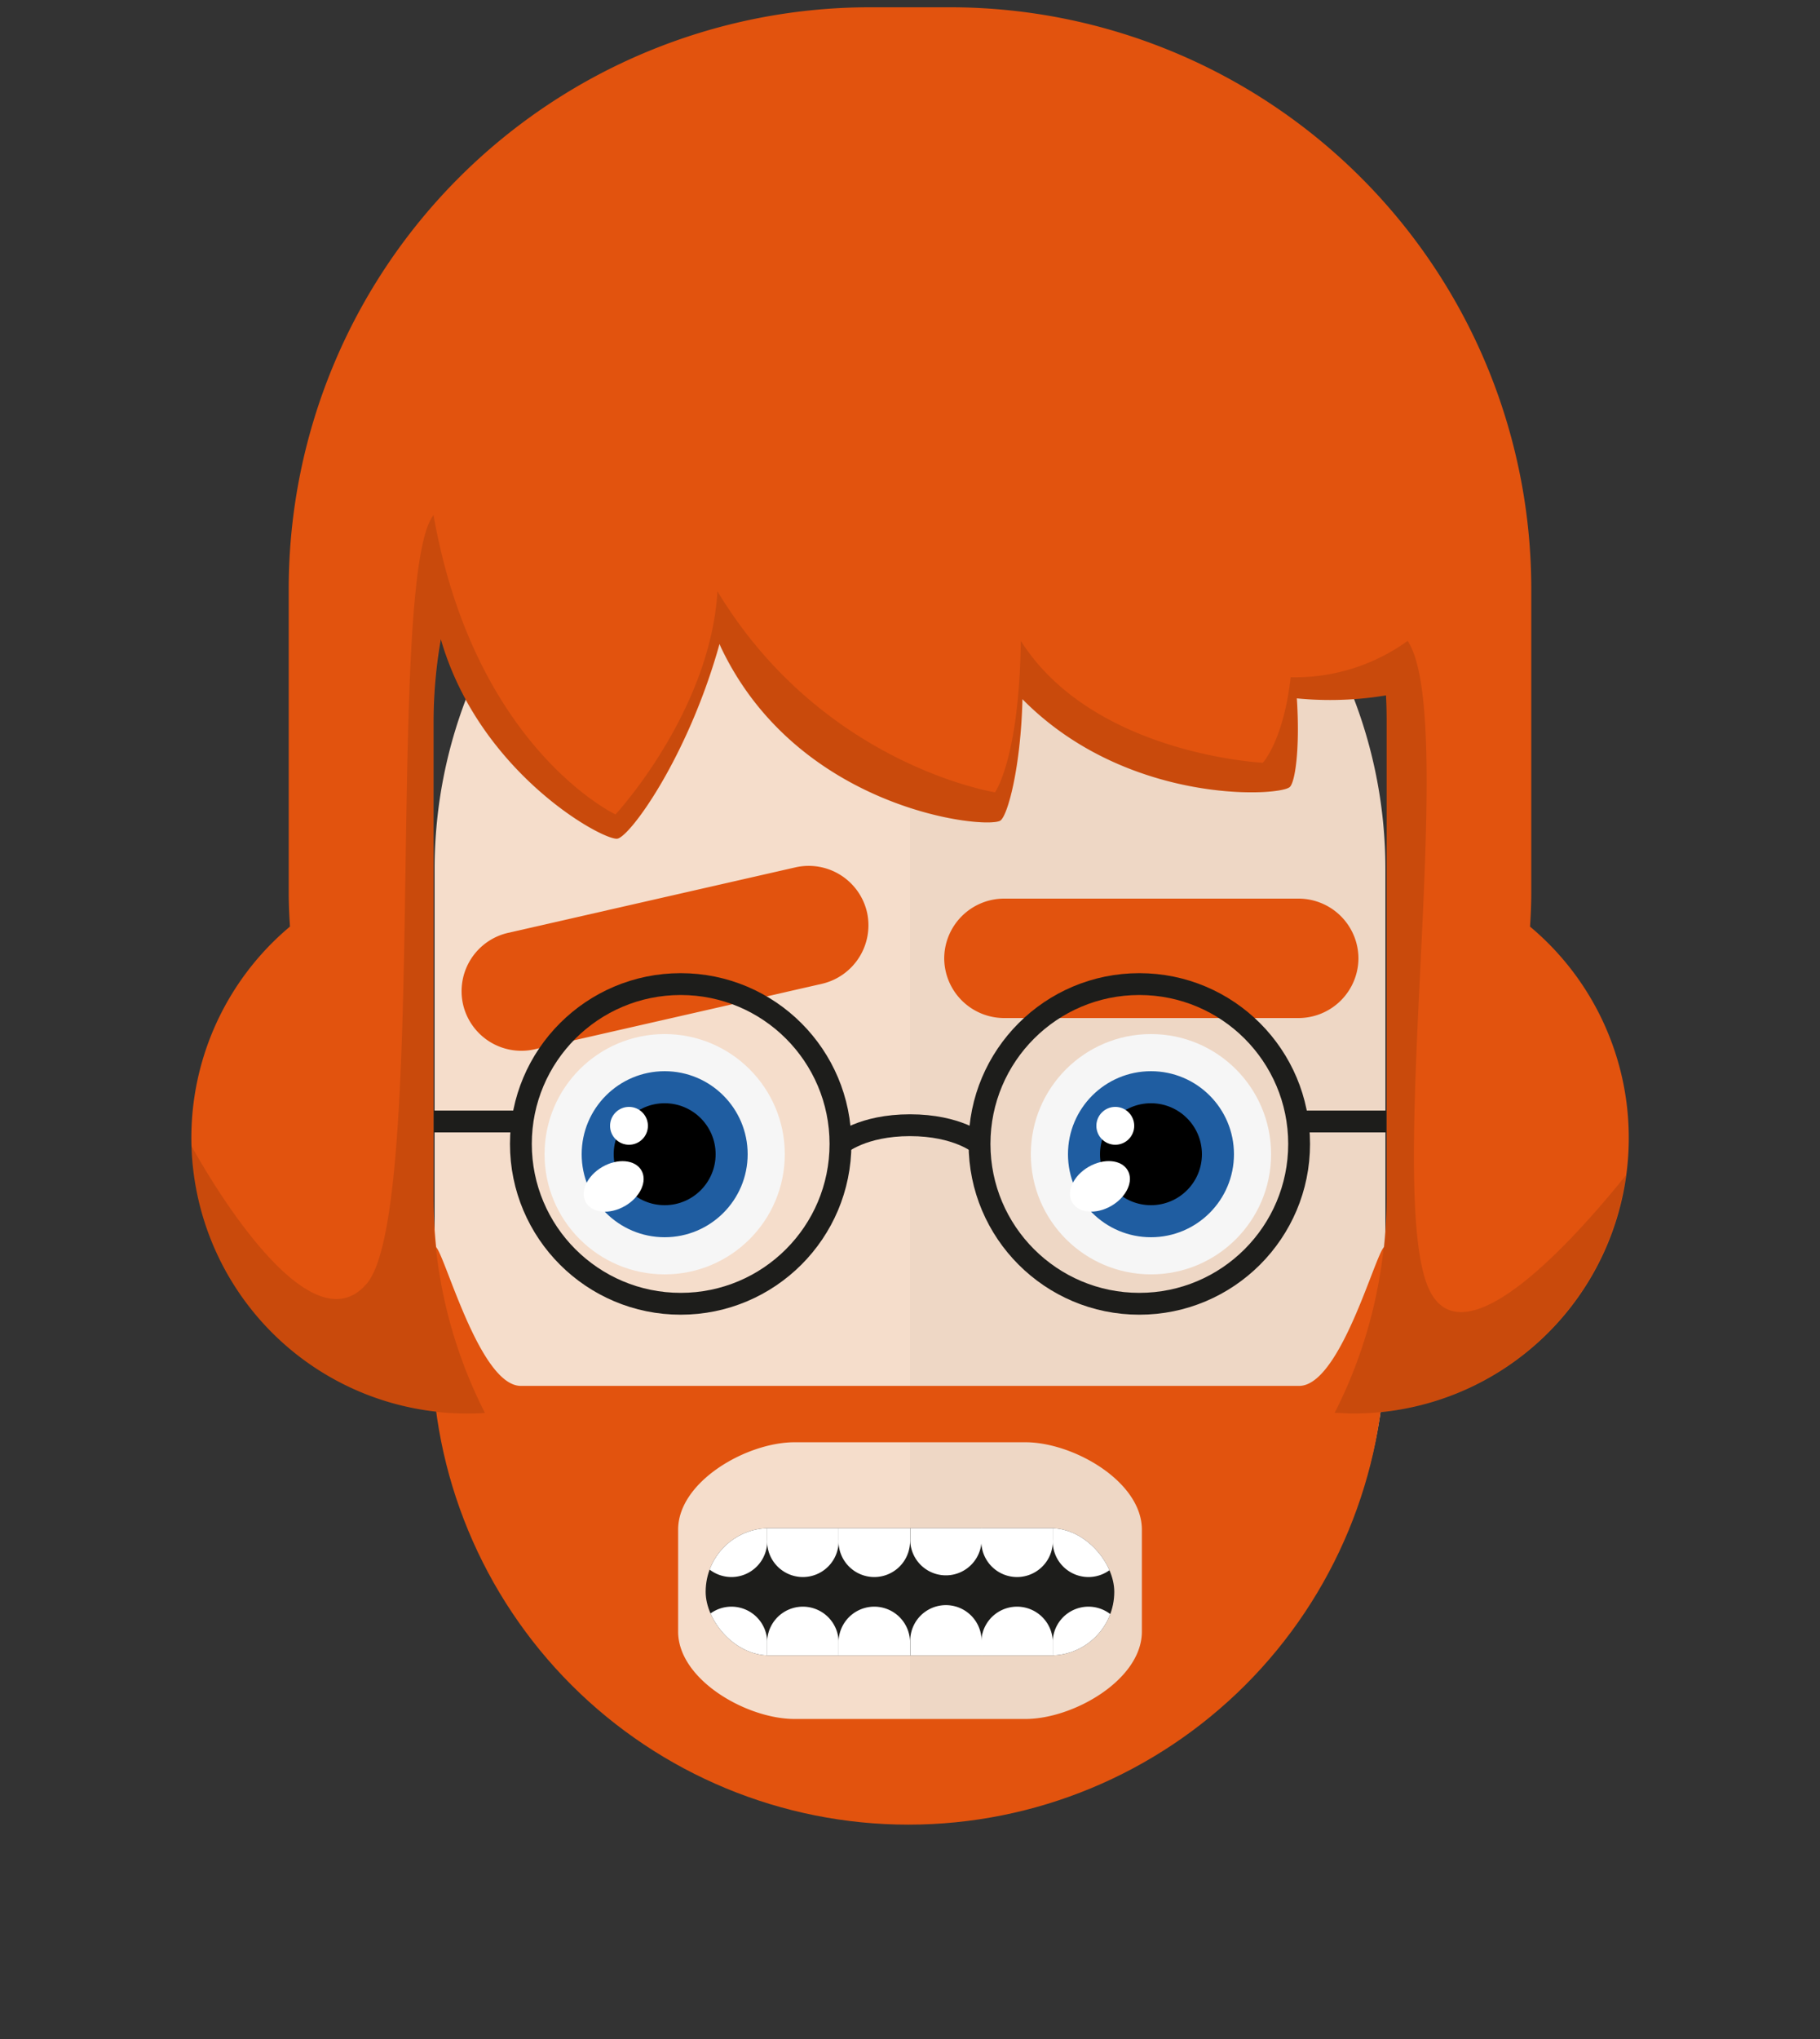
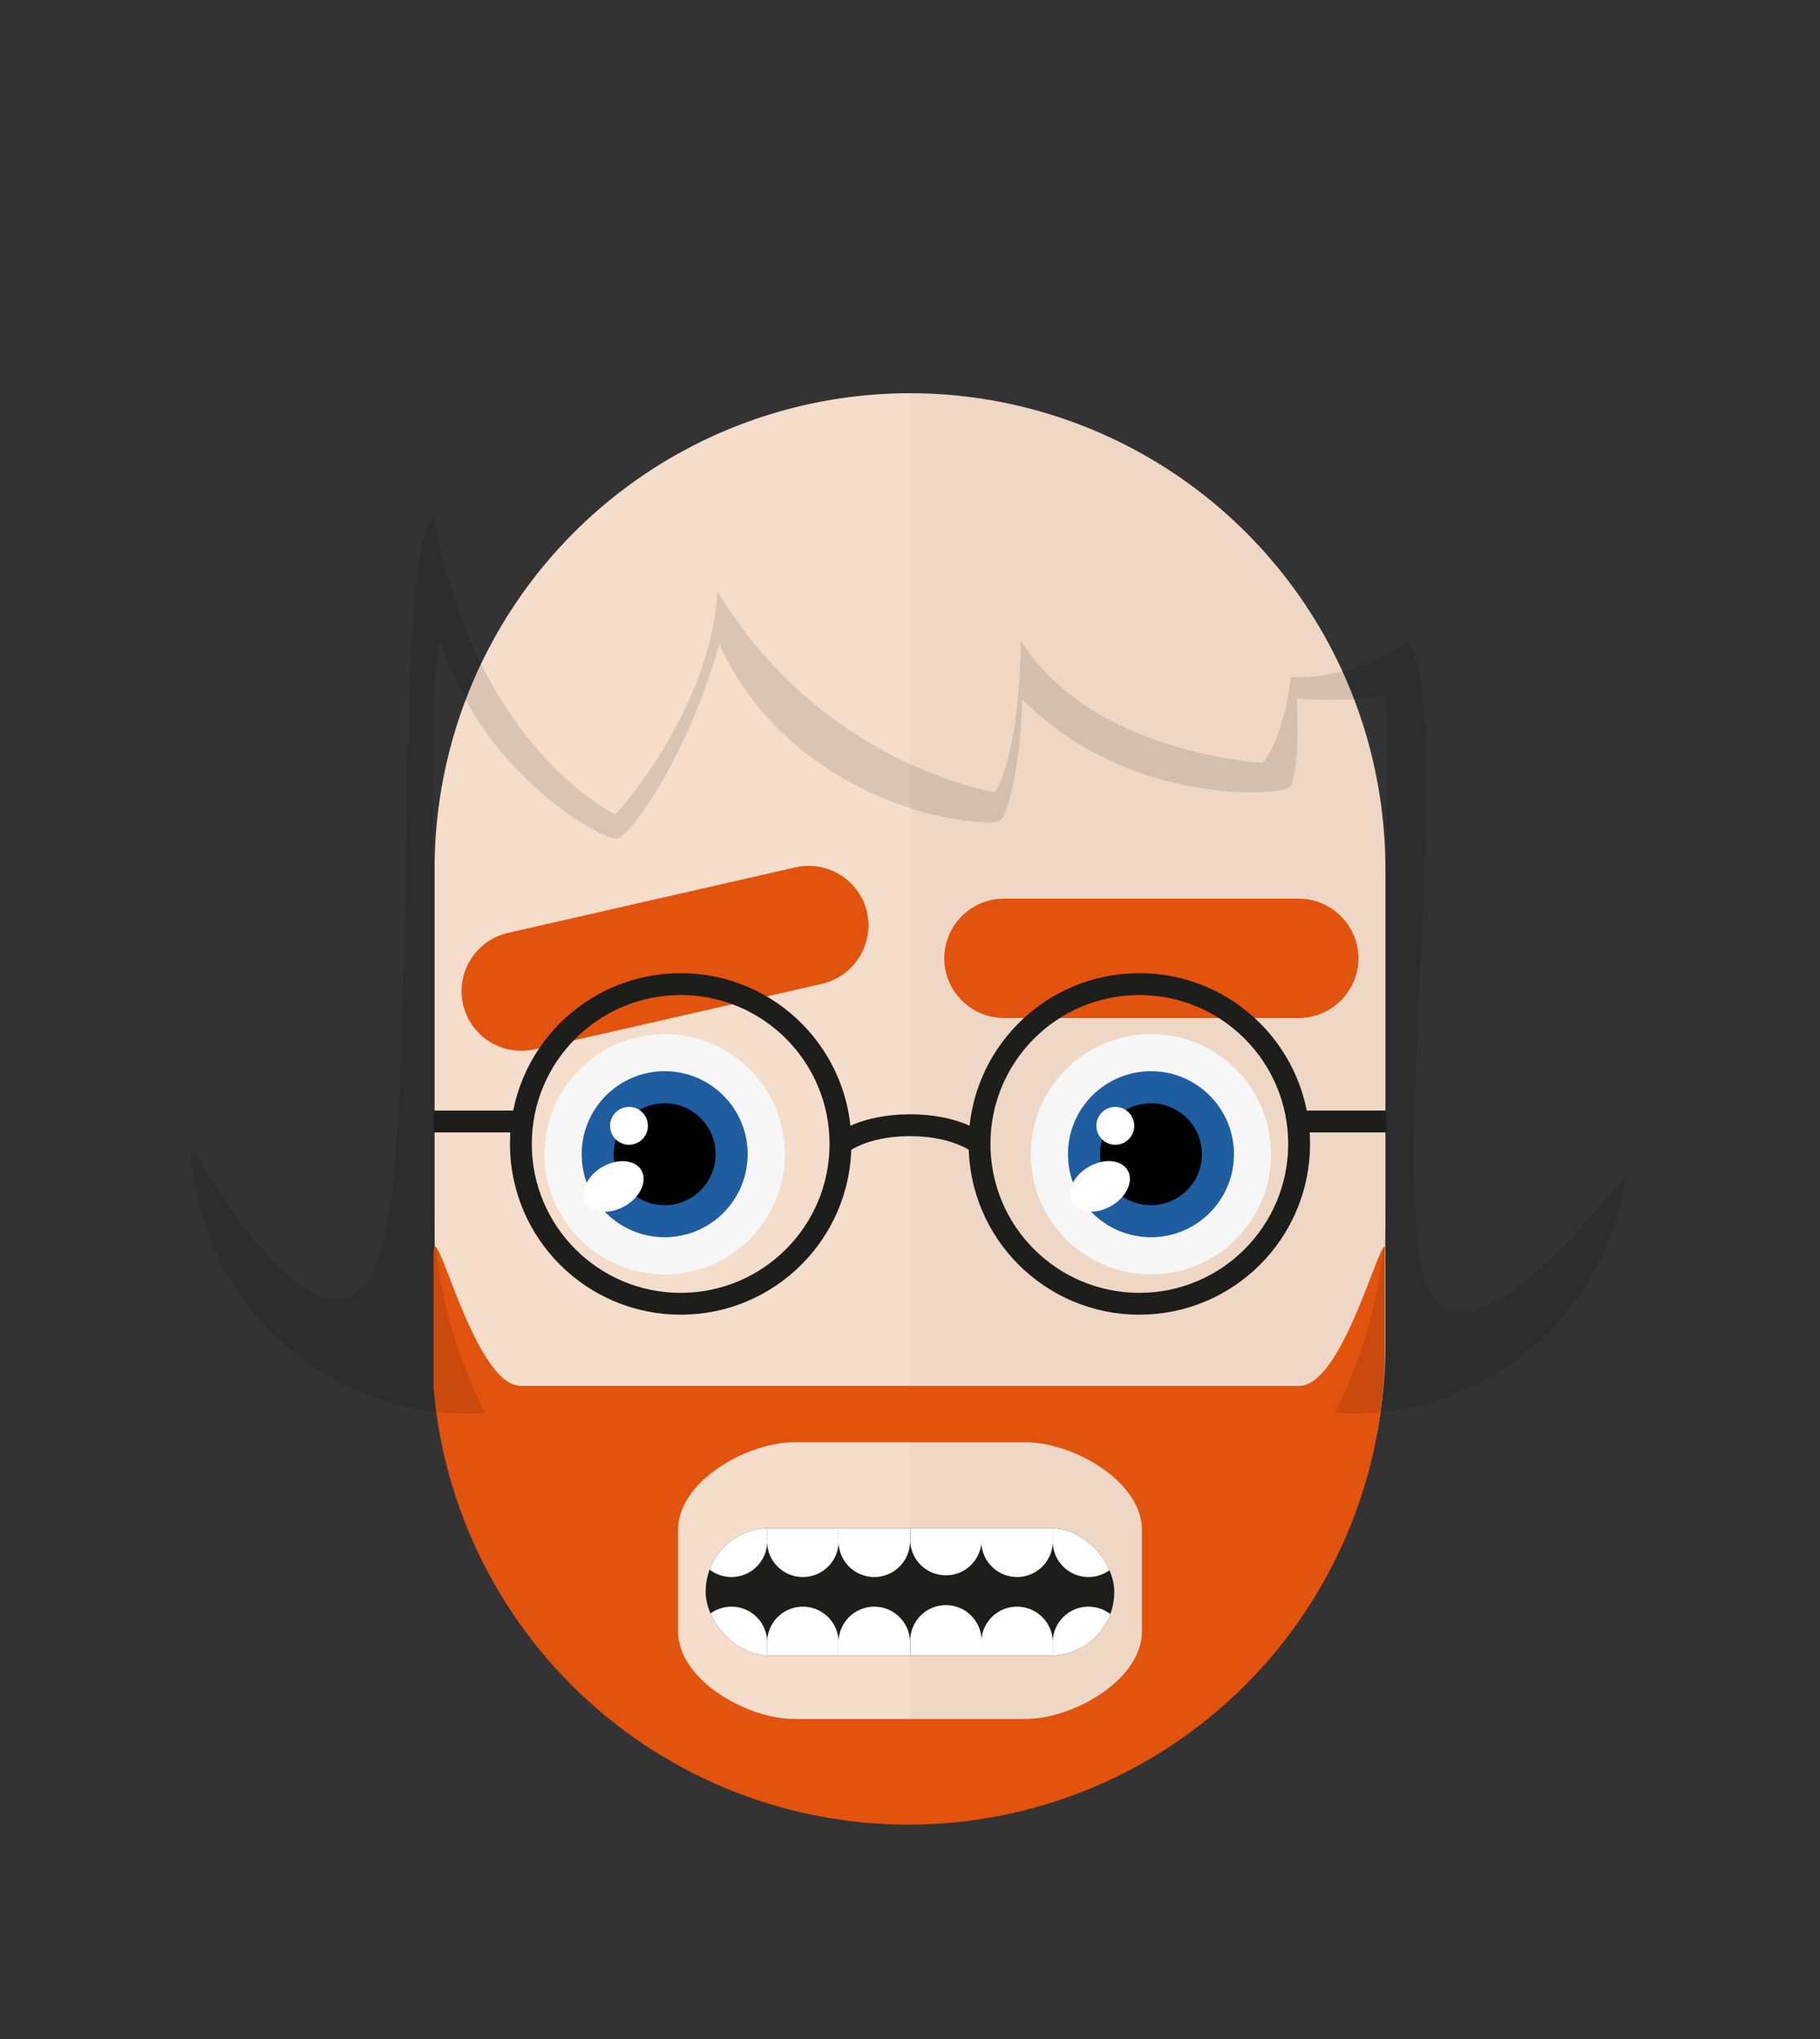
<svg xmlns="http://www.w3.org/2000/svg" id="svgBuilder" class="avatar-frame p-2 p-md-5 bg-white " viewBox="0 0 250 280" style="opacity: 1;">
  <rect x="0" y="0" width="250" height="280" fill="#333333" stroke="none" />
  <defs>
    <clipPath id="b9b980b5-38c2-4c2c-b5a3-0250ab56908c" transform="translate(-59.5 -53.5)">
      <rect width="250" height="250" style="fill: none" />
    </clipPath>
  </defs>
  <g id="ae1cd98a-2feb-47b9-a86d-6e1f11f5716f" data-name="SKIN" style="transform: translate(59.7px, 54px);">
    <g style="clip-path: url(#b9b980b5-38c2-4c2c-b5a3-0250ab56908c)">
      <g>
        <path class="first-color" d="M124.8,53.5a65.32,65.32,0,0,0-65.3,65.3v65.3a65.3,65.3,0,1,0,130.6,0V118.8A65.32,65.32,0,0,0,124.8,53.5Z" transform="translate(-59.5 -53.5)" style="fill: rgb(245, 221, 203);" />
        <path d="M124.8,53.5v196a65.32,65.32,0,0,0,65.3-65.3V118.9A65.34,65.34,0,0,0,124.8,53.5Z" transform="translate(-59.5 -53.5)" style="fill: #010202;opacity: 0.03;isolation: isolate" />
      </g>
    </g>
  </g>
  <defs>
    <clipPath id="f1ab1167-3cbd-4085-8dcb-7accdf55b698" transform="translate(-62.2 -119.9)">
      <rect width="250" height="250" style="fill: none" />
    </clipPath>
  </defs>
  <g id="fa284959-a791-42a1-93e5-793fc7bb05f4" data-name="EYES" style="transform: translate(63.4px, 118.9px);">
    <g style="clip-path: url(#f1ab1167-3cbd-4085-8dcb-7accdf55b698)">
      <g>
        <circle cx="27.9" cy="39.6" r="16.5" style="fill: #f6f6f6" />
        <circle class="first-color" cx="27.9" cy="39.6" r="11.4" style="fill: #1f5da1" />
        <circle cx="27.9" cy="39.6" r="7" />
        <ellipse cx="83.09" cy="163.92" rx="4.4" ry="3.1" transform="translate(-133.02 -56.39) rotate(-30)" style="fill: #fff" />
        <circle cx="23" cy="35.7" r="2.6" style="fill: #fff" />
        <circle cx="94.7" cy="39.6" r="16.5" style="fill: #f6f6f6" />
        <circle class="first-color" cx="94.7" cy="39.6" r="11.4" style="fill: #1f5da1" />
        <circle cx="94.7" cy="39.6" r="7" />
        <ellipse cx="149.89" cy="163.91" rx="4.4" ry="3.1" transform="translate(-124.07 -22.99) rotate(-30)" style="fill: #fff" />
        <circle cx="89.8" cy="35.7" r="2.6" style="fill: #fff" />
        <path class="color-eyebrows" d="M177.2,140.8H136.7a8.24,8.24,0,0,1-8.2-8.2h0a8.24,8.24,0,0,1,8.2-8.2h40.5a8.24,8.24,0,0,1,8.2,8.2h0A8.24,8.24,0,0,1,177.2,140.8Z" transform="translate(-62.2 -119.9)" style="fill: rgb(226, 83, 14);" />
        <path class="color-eyebrows" d="M111.7,136.1l-39.5,9a8.22,8.22,0,0,1-9.8-6.2h0a8.22,8.22,0,0,1,6.2-9.8l39.5-9a8.22,8.22,0,0,1,9.8,6.2h0A8.25,8.25,0,0,1,111.7,136.1Z" transform="translate(-62.2 -119.9)" style="fill: rgb(226, 83, 14);" />
      </g>
    </g>
  </g>
  <defs>
    <clipPath id="e80a8795-f263-4dc9-877c-5947e769b75d" transform="translate(11.16 9.85)">
      <rect id="e94097e0-b85c-4499-b616-6122fe5bdf64" data-name="SVGID" width="56.13" height="17.48" rx="8.74" style="fill:none" />
    </clipPath>
  </defs>
  <g id="aefee086-2d14-4c8e-ae00-865348af0eb5" data-name="MOUTH" style="transform: translate(85.77px, 200px);">
    <g id="e39f0f59-45e2-426a-87f4-d5ef10ac4c42" data-name="Calque 1" style="transform: translateY(-3px);">
      <g style="clip-path:url(#e80a8795-f263-4dc9-877c-5947e769b75d)">
        <rect x="11.16" y="9.85" width="56.13" height="17.48" rx="8.74" style="fill:#1d1d1b" />
        <path d="M-6.26-8.23a4.9,4.9,0,0,0-4.9,4.91v4.9a4.9,4.9,0,0,0,4.9,4.91,4.9,4.9,0,0,0,4.9-4.91v-4.9A4.9,4.9,0,0,0-6.26-8.23Z" transform="translate(11.16 9.85)" style="fill:#fff" />
        <path d="M62.39-8.23a4.9,4.9,0,0,0-4.9,4.91v4.9a4.91,4.91,0,1,0,9.81,0v-4.9A4.91,4.91,0,0,0,62.39-8.23Z" transform="translate(11.16 9.85)" style="fill:#fff" />
        <path d="M3.55-8.23A4.91,4.91,0,0,0-1.36-3.32v4.9a4.91,4.91,0,1,0,9.81,0v-4.9A4.9,4.9,0,0,0,3.55-8.23Z" transform="translate(11.16 9.85)" style="fill:#fff" />
        <path d="M13.36-8.23A4.91,4.91,0,0,0,8.45-3.32v4.9a4.91,4.91,0,1,0,9.81,0v-4.9A4.91,4.91,0,0,0,13.36-8.23Z" transform="translate(11.16 9.85)" style="fill:#fff" />
        <path d="M23.16-8.23a4.9,4.9,0,0,0-4.9,4.91v4.9a4.91,4.91,0,1,0,9.81,0v-4.9A4.91,4.91,0,0,0,23.16-8.23Z" transform="translate(11.16 9.85)" style="fill:#fff" />
        <path d="M33-8.23a4.9,4.9,0,0,0-4.9,4.91v4.9a4.9,4.9,0,1,0,9.8,0v-4.9A4.9,4.9,0,0,0,33-8.23Z" transform="translate(11.16 9.85)" style="fill:#fff" />
        <path d="M42.78-8.23a4.91,4.91,0,0,0-4.91,4.91v4.9a4.91,4.91,0,1,0,9.81,0v-4.9A4.9,4.9,0,0,0,42.78-8.23Z" transform="translate(11.16 9.85)" style="fill:#fff" />
        <path d="M52.58-8.23a4.91,4.91,0,0,0-4.9,4.91v4.9a4.91,4.91,0,1,0,9.81,0v-4.9A4.91,4.91,0,0,0,52.58-8.23Z" transform="translate(11.16 9.85)" style="fill:#fff" />
-         <rect x="9.81" width="58.84" height="8.98" style="fill:#fff" />
        <path d="M62.39,25.28a4.91,4.91,0,0,0,4.91-4.9V15.47a4.91,4.91,0,0,0-9.81,0v4.91A4.9,4.9,0,0,0,62.39,25.28Z" transform="translate(11.16 9.85)" style="fill:#fff" />
        <path d="M-6.26,25.28a4.9,4.9,0,0,0,4.9-4.9V15.47a4.9,4.9,0,0,0-4.9-4.9,4.9,4.9,0,0,0-4.9,4.9v4.91A4.9,4.9,0,0,0-6.26,25.28Z" transform="translate(11.16 9.85)" style="fill:#fff" />
        <path d="M52.58,25.28a4.91,4.91,0,0,0,4.91-4.9V15.47a4.91,4.91,0,0,0-9.81,0v4.91A4.91,4.91,0,0,0,52.58,25.28Z" transform="translate(11.16 9.85)" style="fill:#fff" />
        <path d="M42.78,25.28a4.9,4.9,0,0,0,4.9-4.9V15.47a4.91,4.91,0,0,0-9.81,0v4.91A4.91,4.91,0,0,0,42.78,25.28Z" transform="translate(11.16 9.85)" style="fill:#fff" />
        <path d="M33,25.28a4.9,4.9,0,0,0,4.9-4.9V15.47a4.9,4.9,0,1,0-9.8,0v4.91A4.9,4.9,0,0,0,33,25.28Z" transform="translate(11.16 9.85)" style="fill:#fff" />
        <path d="M23.16,25.28a4.91,4.91,0,0,0,4.91-4.9V15.47a4.91,4.91,0,0,0-9.81,0v4.91A4.9,4.9,0,0,0,23.16,25.28Z" transform="translate(11.16 9.85)" style="fill:#fff" />
        <path d="M13.36,25.28a4.91,4.91,0,0,0,4.9-4.9V15.47a4.91,4.91,0,0,0-9.81,0v4.91A4.91,4.91,0,0,0,13.36,25.28Z" transform="translate(11.16 9.85)" style="fill:#fff" />
        <path d="M3.55,25.28a4.9,4.9,0,0,0,4.9-4.9V15.47a4.91,4.91,0,0,0-9.81,0v4.91A4.91,4.91,0,0,0,3.55,25.28Z" transform="translate(11.16 9.85)" style="fill:#fff" />
        <rect x="-1.36" y="17.92" width="58.84" height="8.98" transform="translate(67.3 54.69) rotate(180)" style="fill:#fff" />
      </g>
    </g>
  </g>
  <defs>
    <clipPath id="be2c64e4-9fae-4989-b870-aff87c5daca1" transform="translate(-0.22 -116.97)">
      <path d="M65.45,0A65.45,65.45,0,0,0,0,65.45V130.9a65.45,65.45,0,1,0,130.9,0V65.45A65.45,65.45,0,0,0,65.45,0Z" style="fill: none" />
    </clipPath>
  </defs>
  <g id="e786f3e9-418c-4c46-9c54-c344c6cc85aa" data-name="Calque 2" style="transform: translate(59.55px, 171.184px);">
    <g id="bebaff1f-b03a-473e-9e8e-d56ded3dbc0e" data-name="Calque 1">
      <g style="clip-path: url(#be2c64e4-9fae-4989-b870-aff87c5daca1)">
        <path d="M119.12,136.1H12.22c-6.6,0-12-24.6-12-18v85.39a12,12,0,0,0,12,12h106.9a12,12,0,0,0,12-12V118.1C131.12,111.5,125.72,136.1,119.12,136.1Zm-21.6,33.74c0,6.6-9.4,12-16,12H49.82c-6.6,0-16-5.4-16-12v-14c0-6.6,9.4-12,16-12h31.7c6.6,0,16,5.4,16,12Z" transform="translate(-0.22 -116.97)" class="first-color" style="fill: rgb(226, 83, 14);" />
      </g>
    </g>
  </g>
  <g id="b8fb0b44-ffa0-4773-b20b-26a2ade0610b" data-name="Calque 2" style="transform: translate(59.55px, 133.637px);">
    <g id="be9e3fef-dad1-4b40-851e-7643ac638c4d" data-name="Calque 1">
      <g>
        <circle cx="33.95" cy="23.45" r="21.95" class="first-color-stroke" style="fill: none;stroke: #1d1d1b;stroke-miterlimit: 10;stroke-width: 3px" />
        <circle cx="96.95" cy="23.45" r="21.95" class="first-color-stroke" style="fill: none;stroke: #1d1d1b;stroke-miterlimit: 10;stroke-width: 3px" />
        <path d="M55.91,23.45s3-2.57,9.54-2.57S75,23.45,75,23.45" class="first-color-stroke" style="fill: none;stroke: #1d1d1b;stroke-miterlimit: 10;stroke-width: 3px" />
        <line x1="12" y1="20.37" y2="20.37" class="first-color-stroke" style="fill: none;stroke: #1d1d1b;stroke-miterlimit: 10;stroke-width: 3px" />
        <line x1="130.9" y1="20.37" x2="118.39" y2="20.37" class="first-color-stroke" style="fill: none;stroke: #1d1d1b;stroke-miterlimit: 10;stroke-width: 3px" />
      </g>
    </g>
  </g>
  <g id="fe0f8e86-daf0-4f8f-b000-e46b83eb3225" data-name="Calque 2" style="transform: translate(26.29px, 1px);">
    <g id="b58f6f65-338b-4345-8a73-652dfa75f6af" data-name="Calque 1" style="transform: translateY(21px);">
-       <path d="M183.88,126.26c.1-1.53.17-3.07.17-4.62v-42A79.86,79.86,0,0,0,104.43,0H93A79.86,79.86,0,0,0,13.37,79.62v42c0,1.55.07,3.09.17,4.62a37.84,37.84,0,0,0,24.31,66.85c.84,0,1.68,0,2.51-.09a65.2,65.2,0,0,1-7.1-29.65V97.92a65.93,65.93,0,0,1,1-11.14c5.27,18.3,22.16,27.6,24.23,27.39,1.69-.17,9.69-11.09,14.06-26.74l.2.47c10.6,22.31,36.24,25,38.35,23.8,1-.58,2.83-7.23,3.06-16.69,14.23,14.44,35,13.4,36.69,12.09.77-.6,1.45-5.32,1-12.2a46.67,46.67,0,0,0,12.24-.41c.06,1.14.09,2.28.09,3.43v65.45a65.2,65.2,0,0,1-7.1,29.65c.83,0,1.67.09,2.51.09a37.84,37.84,0,0,0,24.31-66.85Z" class="first-color" style="fill: rgb(226, 83, 14);" />
      <path d="M170.13,176.3c-6.46-12.77,4.09-78.47-3.06-89.29A26.44,26.44,0,0,1,151,92c-1,8.76-3.83,11.74-3.83,11.74S123.84,102.63,113.93,87c-.21,16.16-3.54,20.8-3.54,20.8s-23.7-3.71-38.13-27.6c-1,16.6-14,30.64-14,30.64s-19.34-9.1-25-41.1c-6.74,8.51-.61,95.48-9.17,105.53C15.73,185.09.72,157.63,0,156.35c0,.16,0,.31,0,.47l.2,2.7a37.86,37.86,0,0,0,37.61,33.59c.84,0,1.68,0,2.51-.09a65.2,65.2,0,0,1-7.1-29.65V97.92a65.93,65.93,0,0,1,1-11.14c5.27,18.3,22.16,27.6,24.23,27.39,1.69-.17,9.69-11.09,14.06-26.74l.2.47c10.6,22.31,36.24,25,38.35,23.8,1-.58,2.83-7.23,3.06-16.69,14.23,14.44,35,13.4,36.69,12.09.77-.6,1.45-5.32,1-12.2a46.67,46.67,0,0,0,12.24-.41c.06,1.14.09,2.28.09,3.43v65.45a65.2,65.2,0,0,1-7.1,29.65c.83,0,1.67.09,2.51.09a37.85,37.85,0,0,0,37.49-32.71C189.87,169.32,175,185.85,170.13,176.3Z" style="fill: rgba(0,0,0,0.11)" />
    </g>
  </g>
</svg>